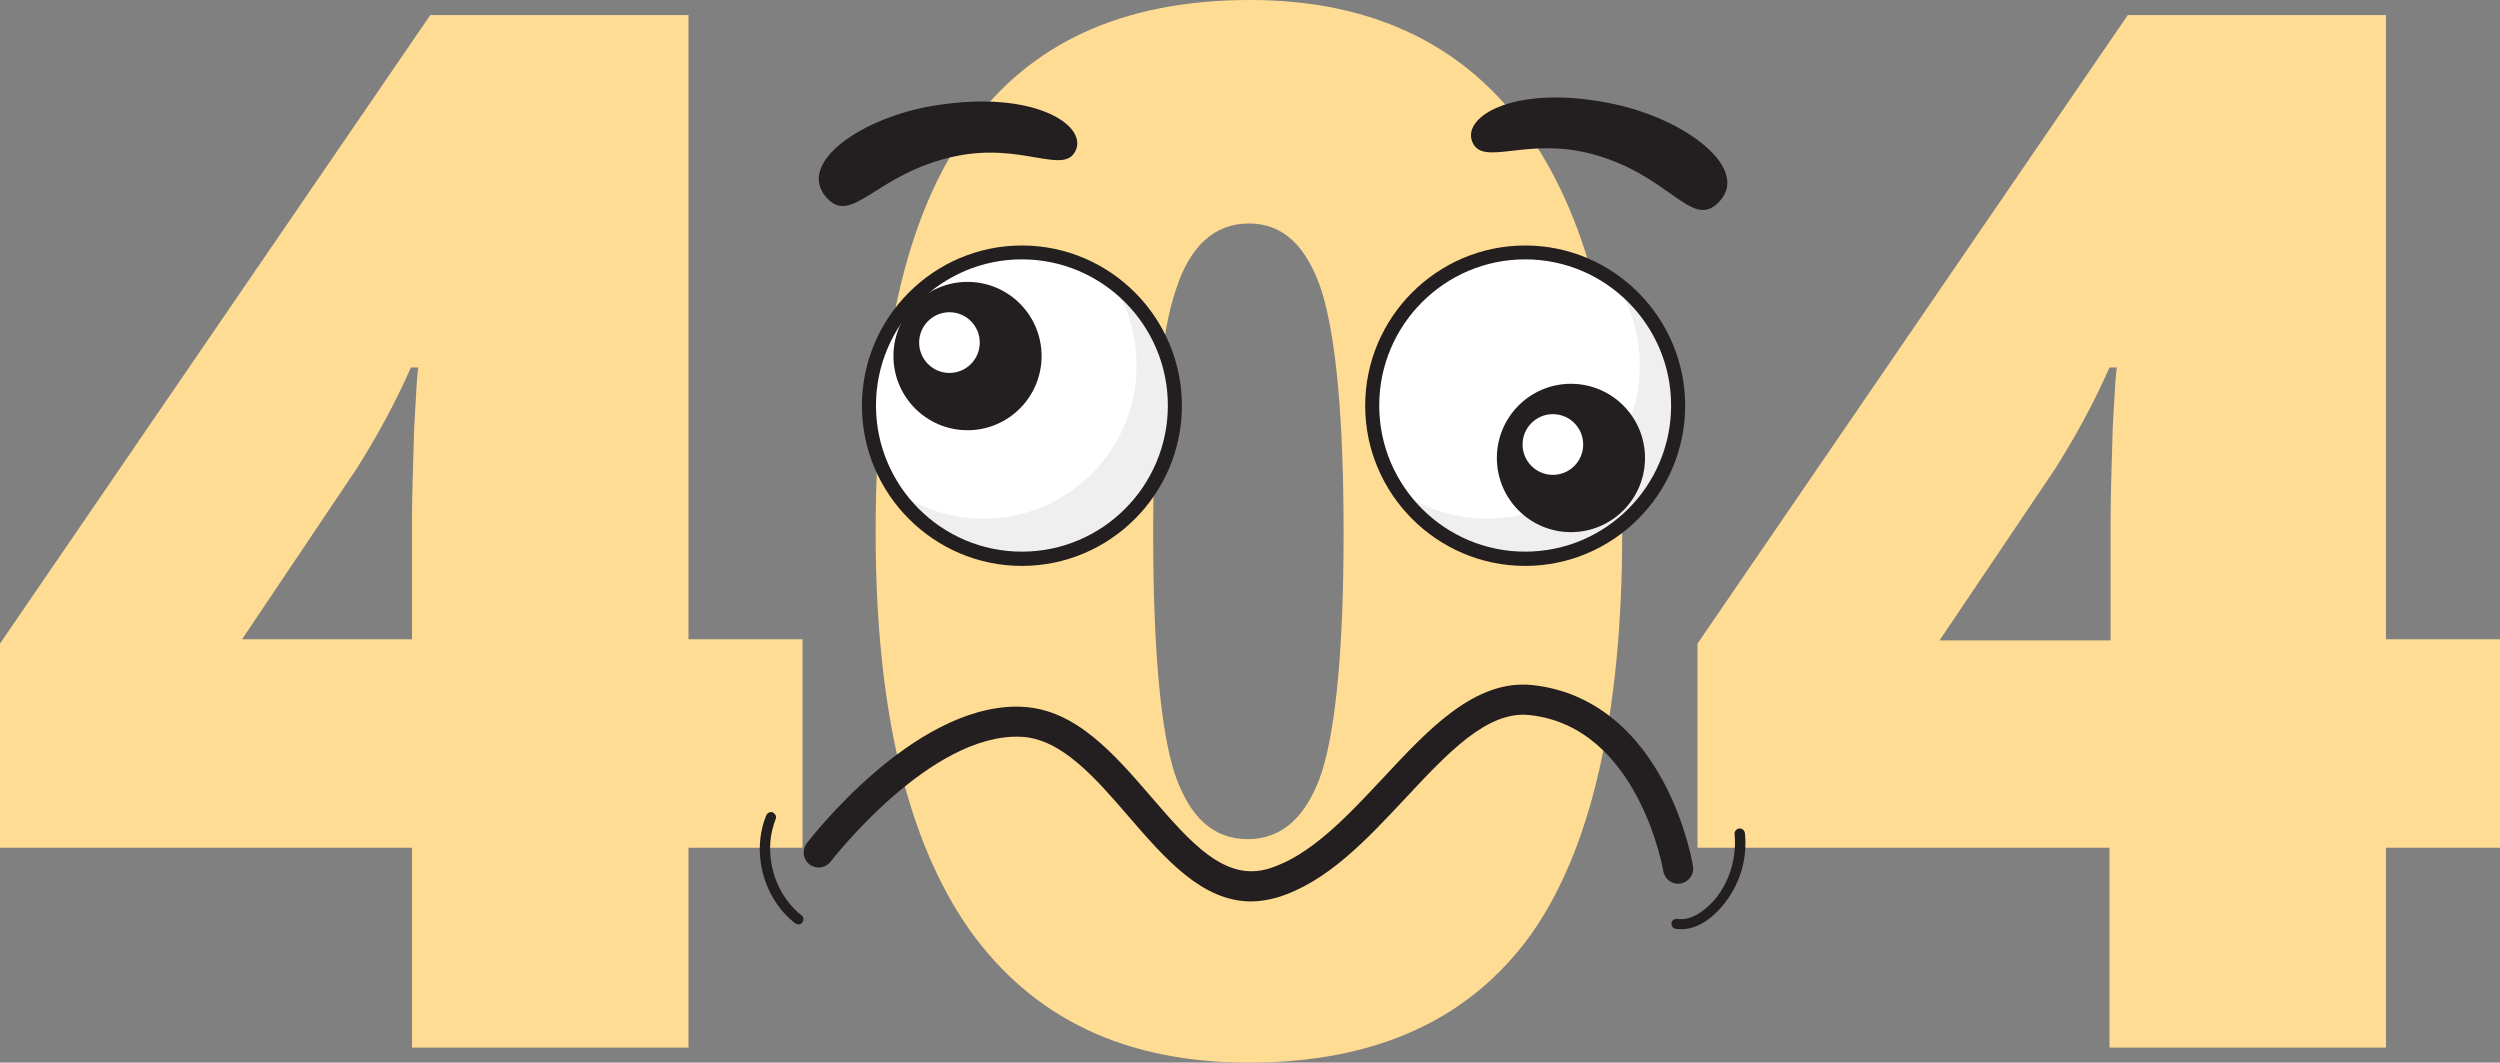
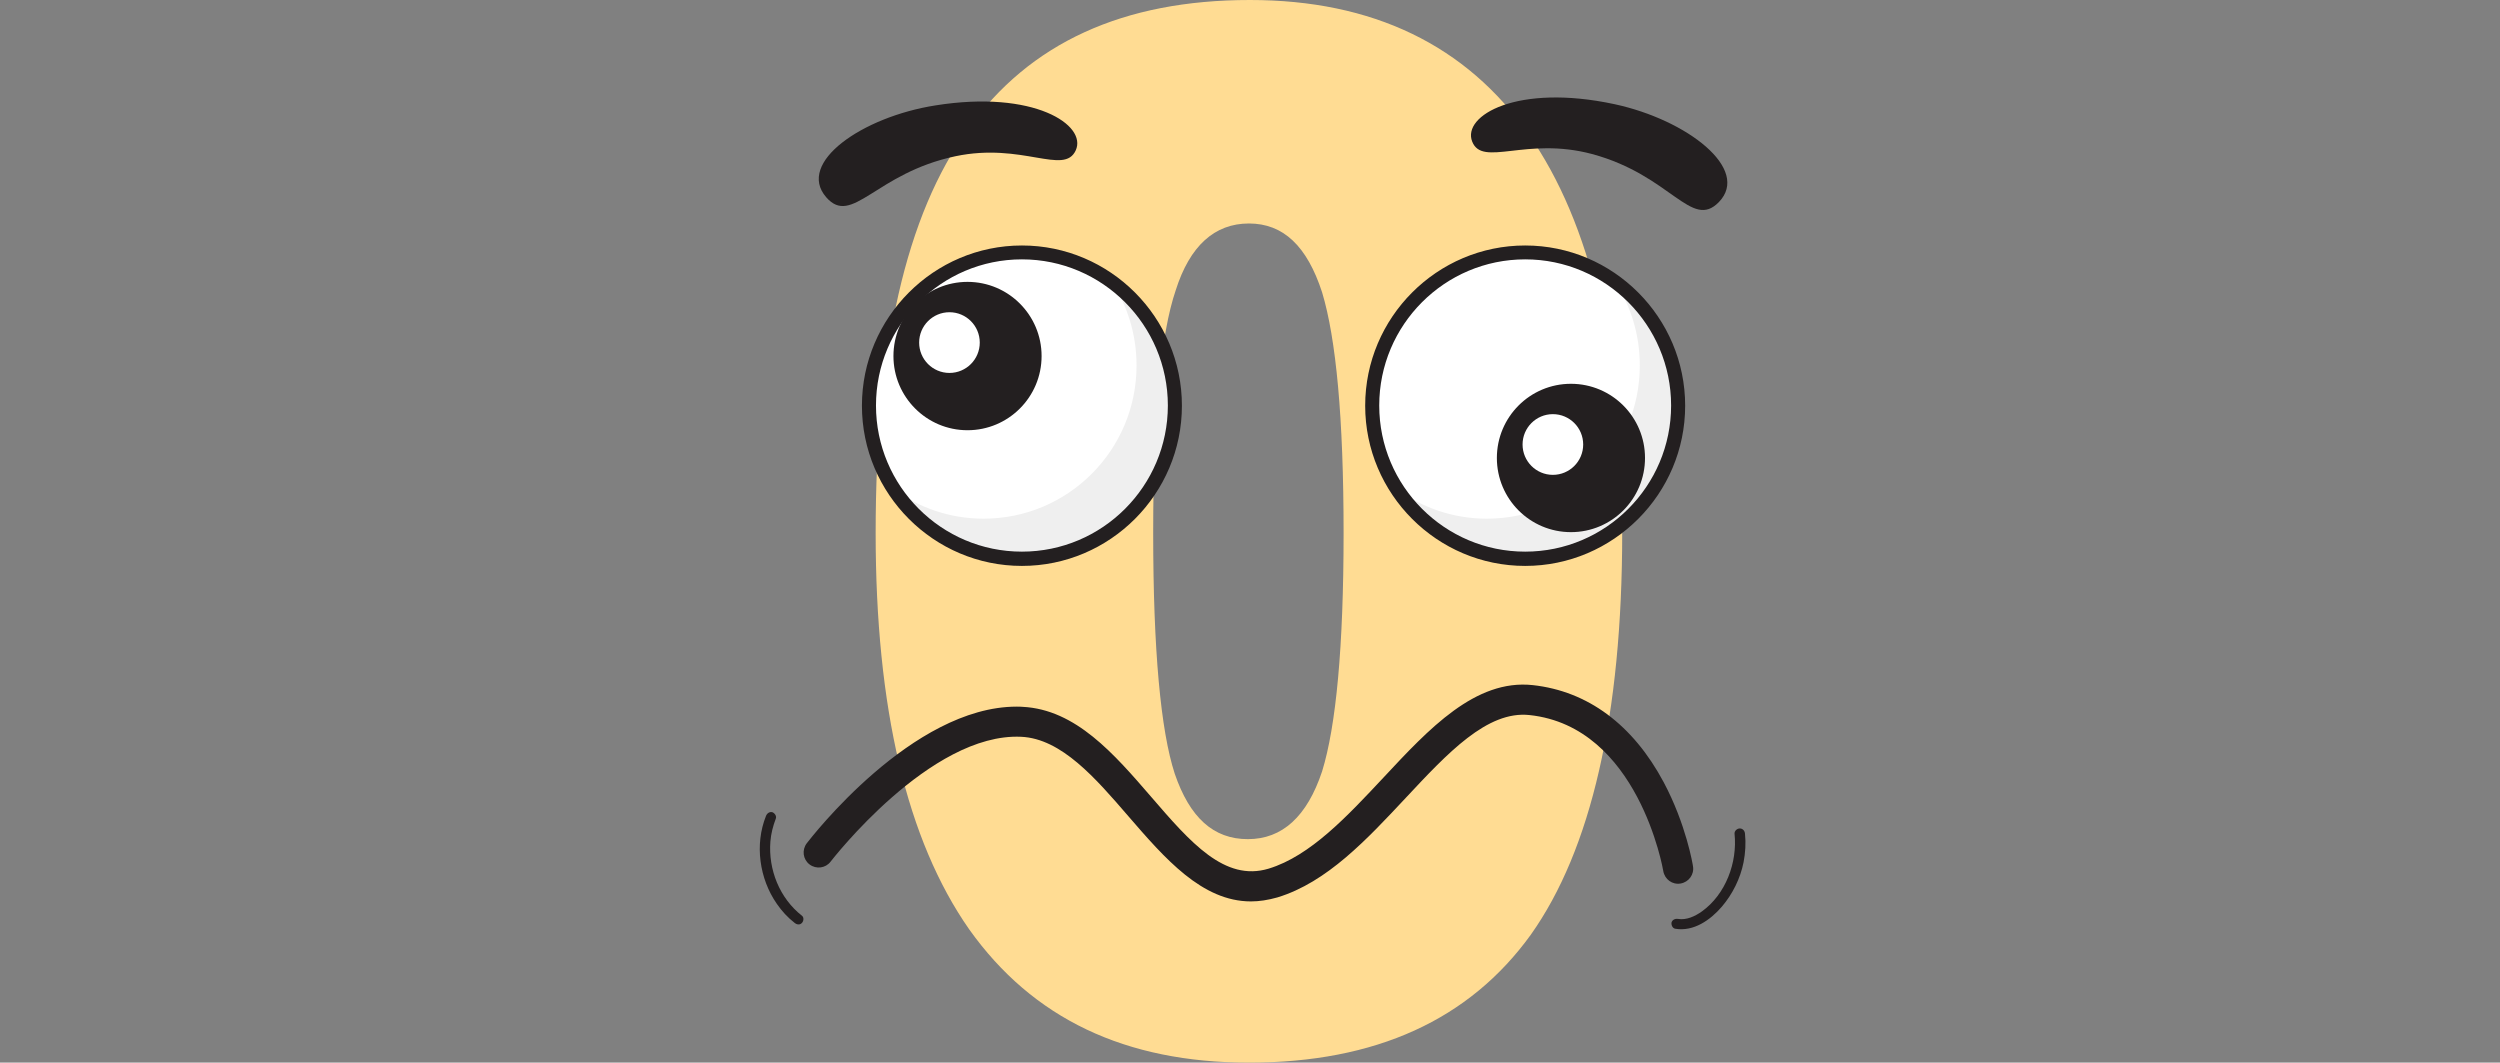
<svg xmlns="http://www.w3.org/2000/svg" width="487" height="207" viewBox="0 0 487 207" fill="none">
  <rect x="0" y="0" width="487" height="207" fill="#808080" stroke="none" />
  <g clip-path="url(#clip0_15775_57867)">
-     <path d="M156.326 165.14H134.114V204.07H80.259V165.14H0V125.373L83.821 2.931H134.114V124.535H156.326V165.14ZM80.259 124.535V101.093C80.259 96.698 80.468 90.838 80.678 83.303C81.097 75.768 81.306 72 81.516 71.582H80.049C76.906 78.698 73.343 85.186 69.362 91.466L47.149 124.535H80.259Z" fill="#FFDC93" />
    <path d="M316.006 103.814C316.006 139.395 309.929 165.558 298.194 182.093C286.249 198.628 268.018 207 243.291 207C219.192 207 201.171 198.419 188.807 181.047C176.653 163.674 170.576 137.93 170.576 103.814C170.576 68.023 176.444 41.861 188.598 25.116C200.542 8.372 218.773 0 243.5 0C267.389 0 285.621 8.791 297.775 26.163C309.929 43.535 316.006 69.279 316.006 103.814ZM224.641 103.814C224.641 126.628 226.108 142.326 228.832 150.698C231.765 159.279 236.376 163.465 243.081 163.465C249.787 163.465 254.607 159.07 257.54 150.279C260.265 141.488 261.732 126 261.732 103.814C261.732 81.419 260.265 65.93 257.54 56.93C254.607 47.93 249.997 43.535 243.291 43.535C236.585 43.535 231.766 47.93 229.041 56.512C226.108 65.093 224.641 80.791 224.641 103.814Z" fill="#FFDC93" />
-     <path d="M487 165.14H464.787V204.07H410.932V165.14H330.674V125.373L414.495 2.931H464.787V124.535H487V165.14ZM411.142 124.535V101.093C411.142 96.698 411.352 90.838 411.561 83.303C411.98 75.768 412.19 72 412.399 71.582H410.932C407.789 78.698 404.227 85.186 400.245 91.466L377.823 124.745H411.142V124.535Z" fill="#FFDC93" />
  </g>
  <g clip-path="url(#clip1_15775_57867)">
    <path d="M297.104 108.83C313.56 108.83 326.901 95.471 326.901 78.991C326.901 62.512 313.56 49.152 297.104 49.152C280.647 49.152 267.307 62.512 267.307 78.991C267.307 95.471 280.647 108.83 297.104 108.83Z" fill="white" />
    <path d="M199.071 108.83C215.527 108.83 228.868 95.471 228.868 78.991C228.868 62.512 215.527 49.152 199.071 49.152C182.614 49.152 169.273 62.512 169.273 78.991C169.273 95.471 182.614 108.83 199.071 108.83Z" fill="white" />
    <path d="M216.588 54.909C219.638 59.608 221.398 65.169 221.398 71.199C221.398 87.685 208.063 101.038 191.601 101.038C185.031 101.038 178.97 98.885 174.043 95.282C179.361 103.466 188.551 108.831 199.03 108.831C215.493 108.831 228.827 95.478 228.827 78.992C228.827 69.124 224.018 60.352 216.588 54.909Z" fill="#EFEFEF" />
    <path d="M314.623 54.909C317.673 59.608 319.433 65.169 319.433 71.199C319.433 87.685 306.099 101.038 289.636 101.038C283.066 101.038 277.005 98.885 272.078 95.282C277.396 103.466 286.586 108.831 297.066 108.831C313.528 108.831 326.863 95.478 326.863 78.992C326.863 69.124 322.014 60.352 314.623 54.909Z" fill="#EFEFEF" />
    <path d="M199.07 110.24C181.903 110.24 167.904 96.222 167.904 79.031C167.904 61.84 181.903 47.821 199.07 47.821C216.237 47.821 230.236 61.84 230.236 79.031C230.236 96.222 216.237 110.24 199.07 110.24ZM199.07 50.523C183.389 50.523 170.642 63.289 170.642 78.992C170.642 94.694 183.389 107.46 199.07 107.46C214.751 107.46 227.499 94.694 227.499 78.992C227.499 63.328 214.751 50.523 199.07 50.523Z" fill="#231F20" />
    <path d="M188.472 83.808C196.441 83.808 202.902 77.339 202.902 69.359C202.902 61.379 196.441 54.909 188.472 54.909C180.503 54.909 174.043 61.379 174.043 69.359C174.043 77.339 180.503 83.808 188.472 83.808Z" fill="#231F20" />
    <path d="M184.954 72.648C188.215 72.648 190.858 70.001 190.858 66.735C190.858 63.47 188.215 60.822 184.954 60.822C181.692 60.822 179.049 63.47 179.049 66.735C179.049 70.001 181.692 72.648 184.954 72.648Z" fill="white" />
    <path d="M297.103 110.24C279.937 110.24 265.938 96.222 265.938 79.031C265.938 61.84 279.937 47.821 297.103 47.821C314.27 47.821 328.269 61.84 328.269 79.031C328.269 96.222 314.27 110.24 297.103 110.24ZM297.103 50.523C281.423 50.523 268.675 63.289 268.675 78.992C268.675 94.694 281.423 107.46 297.103 107.46C312.784 107.46 325.532 94.694 325.532 78.992C325.532 63.328 312.784 50.523 297.103 50.523Z" fill="#231F20" />
    <path d="M306.019 103.662C313.988 103.662 320.448 97.193 320.448 89.212C320.448 81.232 313.988 74.763 306.019 74.763C298.05 74.763 291.59 81.232 291.59 89.212C291.59 97.193 298.05 103.662 306.019 103.662Z" fill="#231F20" />
    <path d="M302.5 92.502C305.761 92.502 308.405 89.854 308.405 86.589C308.405 83.323 305.761 80.676 302.5 80.676C299.239 80.676 296.596 83.323 296.596 86.589C296.596 89.854 299.239 92.502 302.5 92.502Z" fill="white" />
    <path d="M160.944 38.423C165.988 44.218 170.524 33.724 186.127 30.434C199.148 27.693 207.282 34.233 209.55 29.299C211.818 24.365 201.416 17.473 182.255 20.527C167.982 22.759 155.078 31.688 160.944 38.423Z" fill="#231F20" />
    <path d="M334.84 39.363C329.483 44.884 325.533 34.155 310.126 30.004C297.261 26.558 288.775 32.628 286.781 27.576C284.787 22.525 295.54 16.22 314.506 20.293C328.661 23.347 341.057 32.941 334.84 39.363Z" fill="#231F20" />
    <path d="M243.688 175.596C234.146 175.596 226.912 167.216 219.834 159.032C213.421 151.592 206.774 143.877 198.914 143.525C181.2 142.703 162 167.608 161.804 167.843C160.827 169.135 158.989 169.37 157.698 168.391C156.408 167.412 156.173 165.571 157.151 164.279C158.011 163.183 177.68 137.651 198.053 137.651C198.444 137.651 198.796 137.651 199.187 137.69C209.55 138.199 217.019 146.854 224.253 155.233C231.917 164.123 238.565 171.798 247.129 169.213C255.262 166.746 262.497 158.954 269.535 151.435C278.334 141.998 287.406 132.247 298.59 133.461C309.304 134.636 318.102 141.175 324.085 152.375C328.465 160.598 329.755 168.43 329.794 168.743C330.068 170.349 328.973 171.837 327.37 172.111C325.767 172.385 324.281 171.289 324.007 169.683C323.968 169.409 319.158 141.567 297.964 139.296C289.713 138.395 282.009 146.697 273.837 155.429C266.29 163.496 258.508 171.876 248.849 174.813C247.051 175.322 245.33 175.596 243.688 175.596Z" fill="#231F20" />
-     <path d="M149.213 158.954C146.984 164.515 147.922 171.172 151.325 176.067C152.302 177.476 153.436 178.729 154.805 179.787C155.235 180.139 155.821 180.217 156.212 179.787C156.564 179.434 156.643 178.69 156.212 178.377C151.872 174.97 149.643 169.41 150.073 163.927C150.19 162.4 150.582 160.912 151.129 159.463C151.325 158.954 150.894 158.367 150.425 158.21C149.878 158.093 149.408 158.445 149.213 158.954Z" fill="#231F20" />
+     <path d="M149.213 158.954C146.984 164.515 147.922 171.172 151.325 176.067C152.302 177.476 153.436 178.729 154.805 179.787C155.235 180.139 155.821 180.217 156.212 179.787C156.564 179.434 156.643 178.69 156.212 178.377C151.872 174.97 149.643 169.41 150.073 163.927C150.19 162.4 150.582 160.912 151.129 159.463C151.325 158.954 150.894 158.367 150.425 158.21C149.878 158.093 149.408 158.445 149.213 158.954" fill="#231F20" />
    <path d="M326.354 180.922C329.912 181.509 333.158 179.238 335.387 176.654C337.498 174.187 339.023 171.132 339.649 167.961C340.001 166.12 340.118 164.24 339.923 162.4C339.884 161.852 339.493 161.382 338.906 161.382C338.398 161.382 337.85 161.852 337.889 162.4C338.476 168 336.169 174.226 331.515 177.554C330.186 178.494 328.544 179.277 326.862 179.003C326.315 178.925 325.767 179.16 325.611 179.708C325.533 180.178 325.806 180.844 326.354 180.922Z" fill="#231F20" />
  </g>
  <defs>
    <clipPath id="clip0_15775_57867">
      <rect width="487" height="207" fill="white" />
    </clipPath>
    <clipPath id="clip1_15775_57867">
      <rect width="192" height="162" fill="white" transform="translate(148 19)" />
    </clipPath>
  </defs>
</svg>